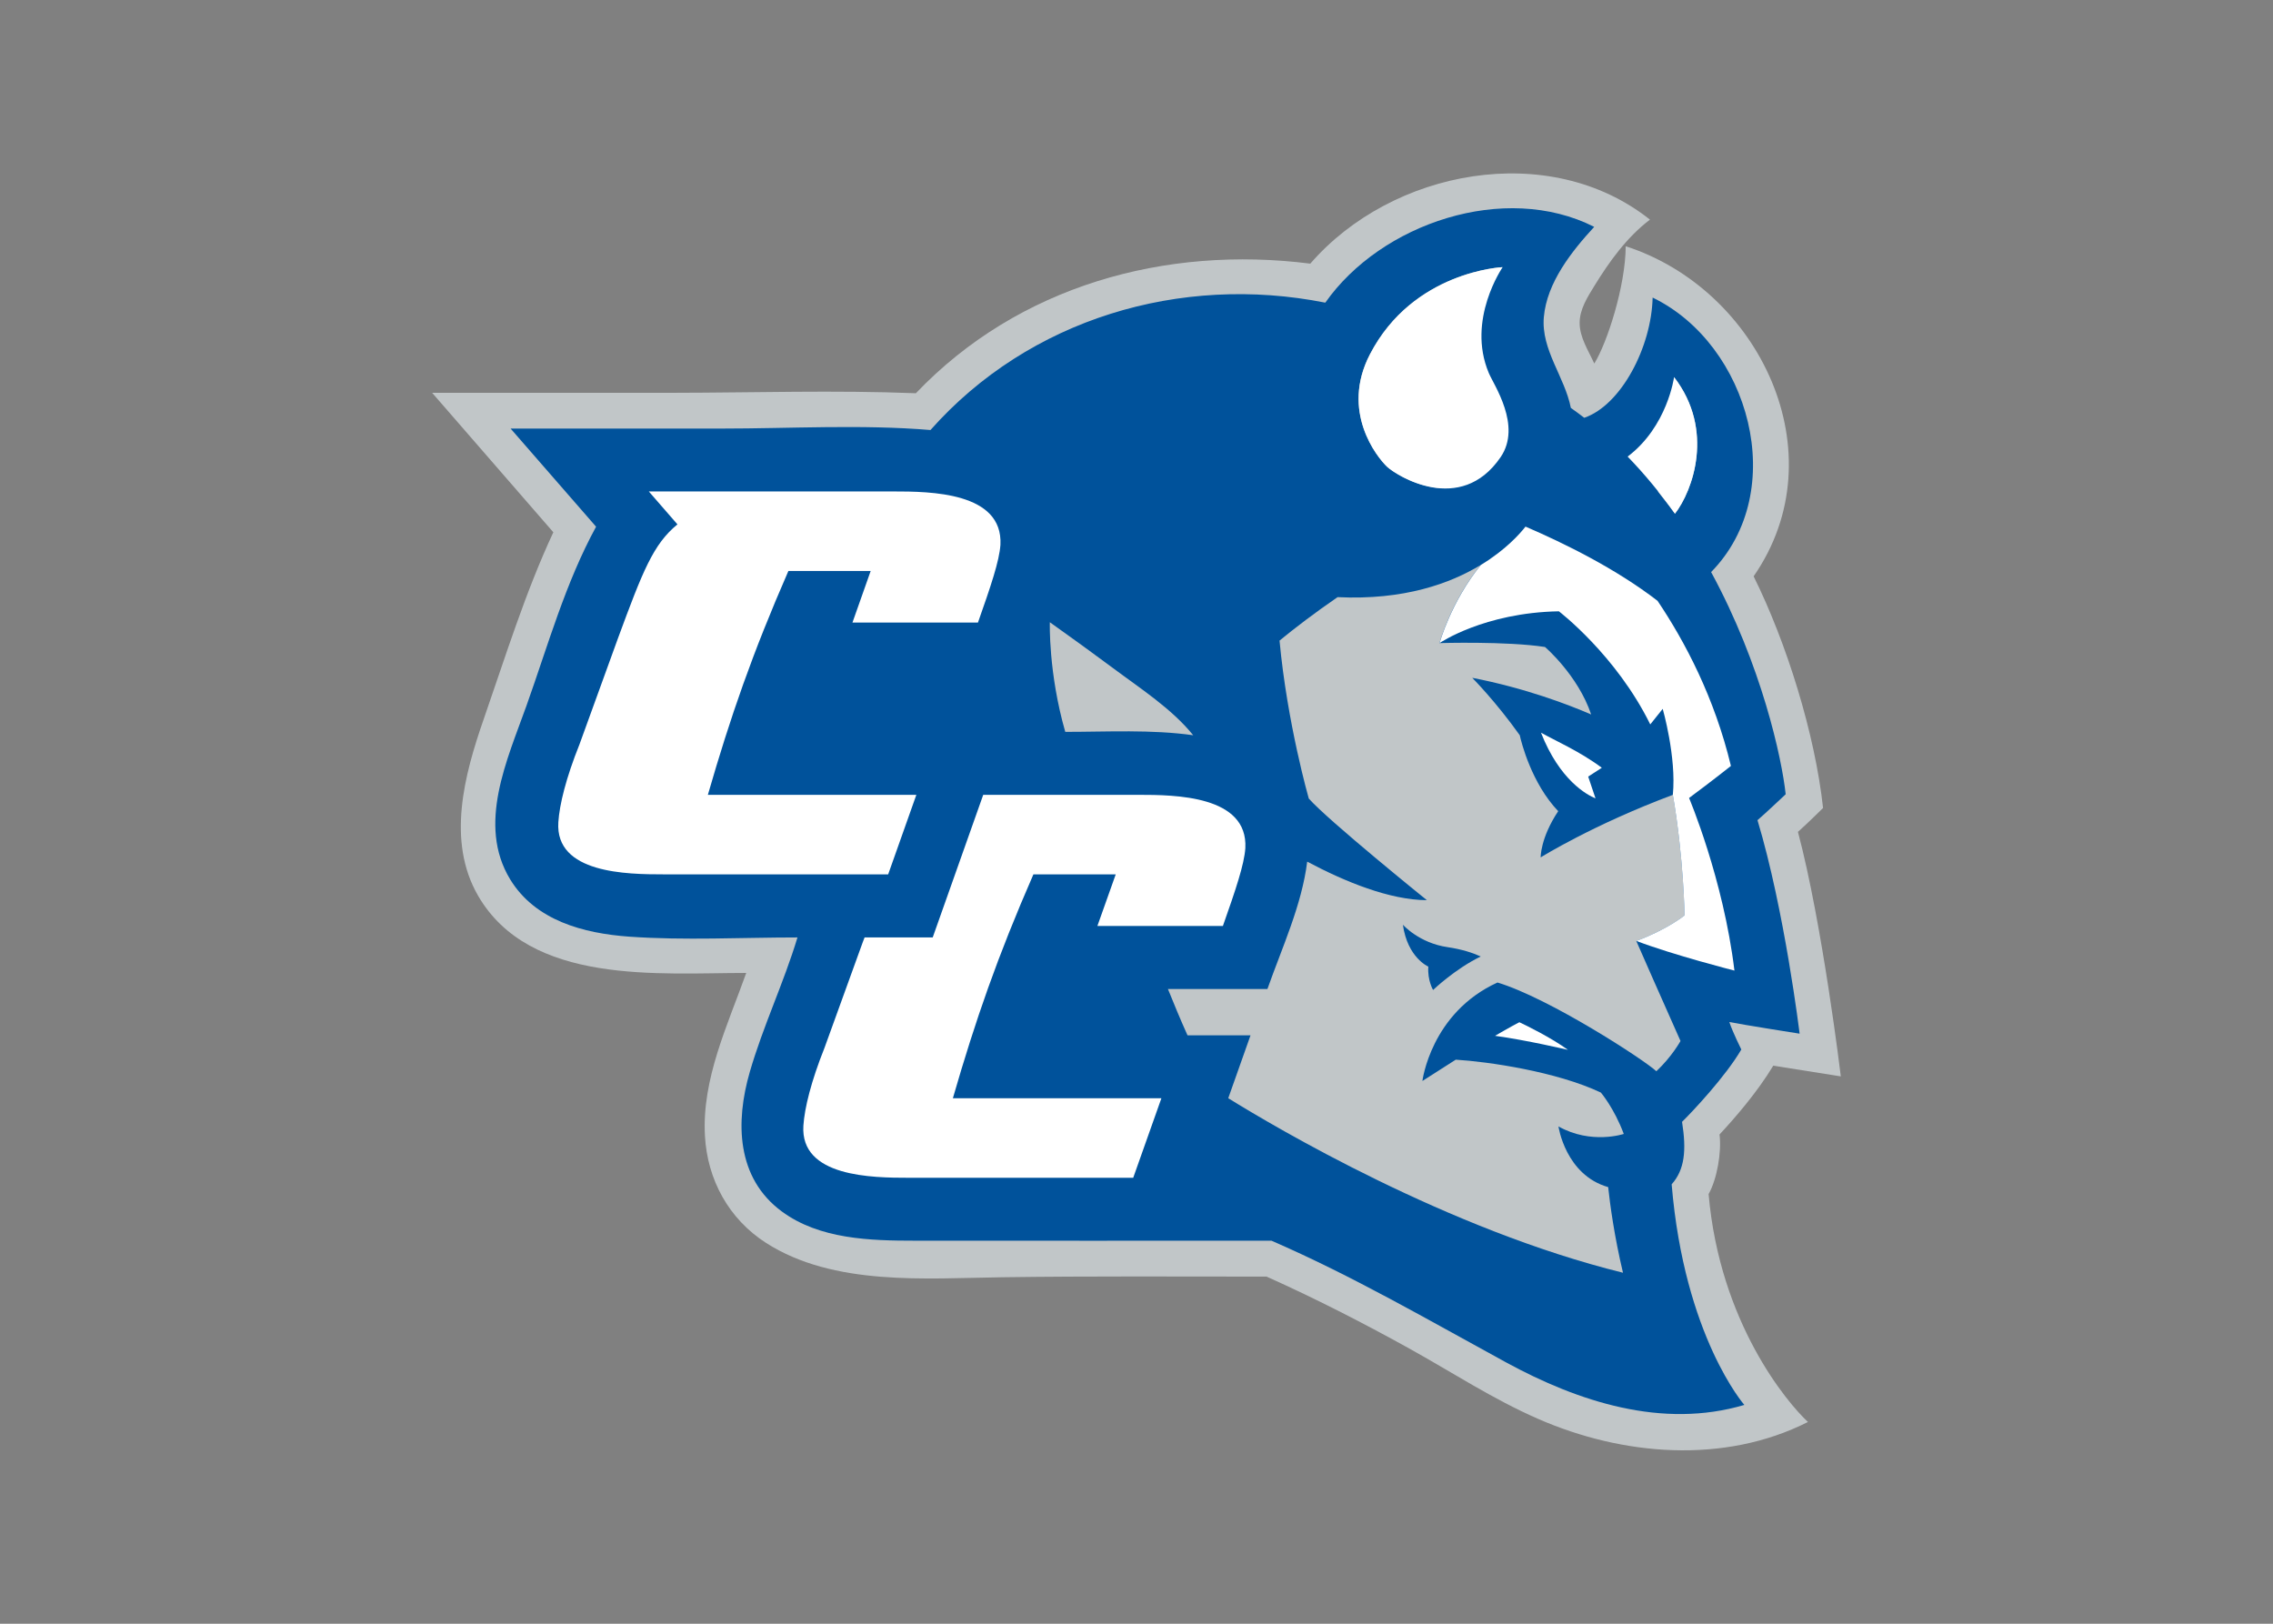
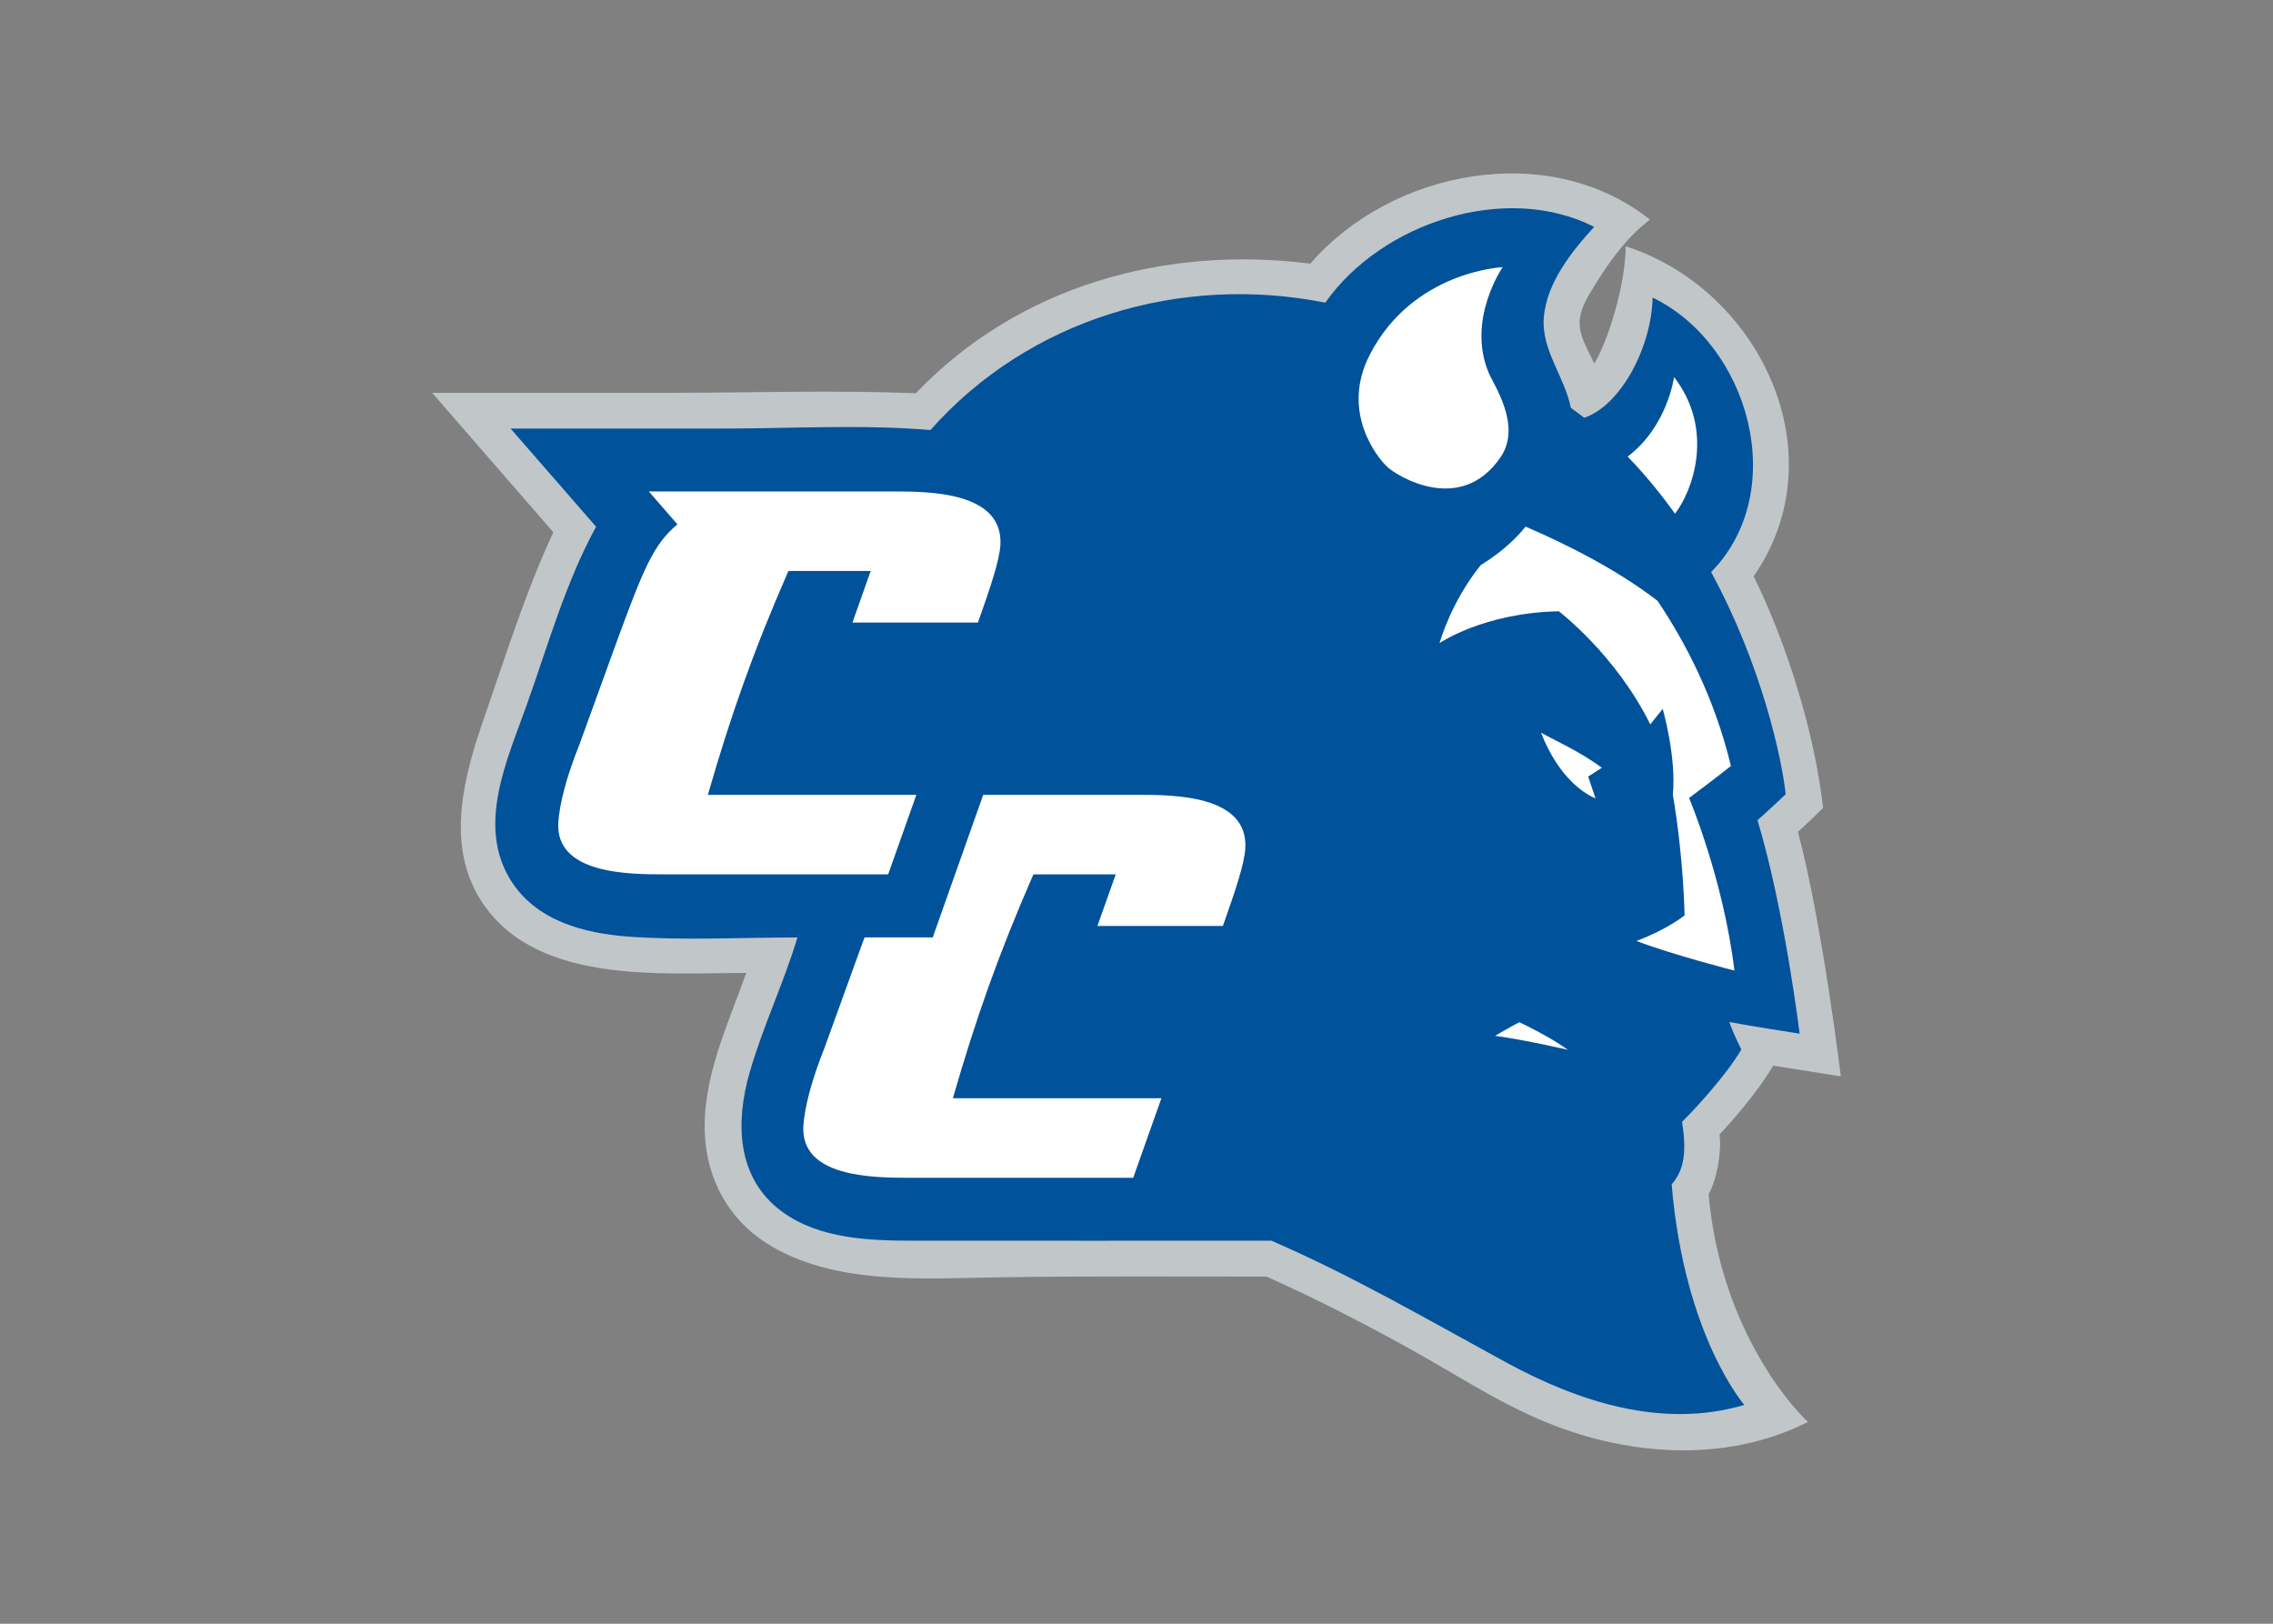
<svg xmlns="http://www.w3.org/2000/svg" version="1.1" id="katman_1" x="0px" y="0px" viewBox="0 0 560 400" style="enable-background:new 0 0 560 400;" xml:space="preserve">
  <rect x="0" y="0" width="560" height="400" fill="#808080" stroke="none" />
  <style type="text/css">
	.st0{fill:#C1C6C8;}
	.st1{fill:#00529B;}
	.st2{fill:#FFFFFF;}
</style>
  <g transform="matrix(1.08 0 0 1.08 144.946 77.585)">
    <path class="st0" d="M255.56,200.53c1.93-3.43,2.99-9.6,2.49-13.6c3.41-3.64,8.62-9.64,12.26-15.69   c5.05,0.81,15.41,2.44,15.41,2.44s-4.19-34.77-9.78-55.77c2.35-2.1,5.73-5.45,5.73-5.45c-1.84-16.88-8.3-37.65-15.84-52.84   c19.45-28.05,1.22-65.5-29.18-75.29c-0.05,9.13-4.25,22.07-7.17,26.76c-1.32-2.94-3.34-5.93-3.34-9.27c0-3.11,1.79-5.89,3.35-8.43   c3.43-5.58,7.42-11.13,12.69-15.13C219.22-40,183.29-33.17,164.7-11.7c-33.05-4.2-66.56,5.03-89.98,29.56   c-18.46-0.73-36.93-0.12-55.4-0.1c-18.32,0.01-36.63,0-54.95,0l27.65,31.81c-6.4,13.72-10.91,28.33-15.89,42.64   c-4.4,12.65-8.48,27.75-1.31,40.21c11.83,20.51,41.33,17.67,61.2,17.67c-4.24,11.93-10.13,24.14-9.42,37.12   c0.54,10.03,5.45,19.02,13.95,24.46c15.44,9.88,36.34,8.07,53.85,7.83c20.1-0.28,40.22-0.15,60.32-0.15   c11.07,4.96,21.88,10.49,32.48,16.36c9.78,5.42,19.18,11.61,29.46,16.09c19.22,8.41,42.41,10.39,61.56,0.71   C273.45,248.07,258.1,229.86,255.56,200.53L255.56,200.53z" />
    <path class="st1" d="M249.5,184.05c2.39-2.34,9.96-10.39,13.52-16.5c0,0-1.88-3.75-2.74-6.27c3.16,0.64,16.04,2.66,16.04,2.66   s-3.41-28.1-9.61-48.7c1.36-1.13,6.43-5.91,6.43-5.91c-0.86-8.09-5.46-29.45-17.01-50.68c18.09-18.43,8.74-51.93-13.34-62.61   c-0.26,11.25-7.16,24.53-15.6,27.42c-1-0.77-2.03-1.53-3.06-2.26c-1.38-7.06-6.81-13.24-6.16-20.71c0.69-7.87,6.35-15,11.49-20.58   c-20.41-10.32-48.64-0.81-61.34,17.29c-33.01-6.57-67.55,3.65-90.07,29.05c-15.78-1.31-31.84-0.33-47.68-0.33h-48.1L1.77,48.3   C-5.25,61.16-9.2,75.38-14.11,89.13c-4.38,12.3-11.31,27.08-3.74,39.58c5.76,9.47,16.79,12.35,27.17,13.1   c12.71,0.9,25.66,0.18,38.39,0.18c-3.14,10.4-7.87,20.28-10.89,30.73c-3.29,11.36-3.05,24.13,7.3,31.76   c8.61,6.36,20.17,6.68,30.44,6.68c27.1,0.03,54.18,0,81.28,0c18.56,8.06,35.8,18.1,53.52,27.76c16.49,8.98,35.66,15.23,54.35,9.7   c0,0-13.69-15.64-16.58-50.32C250.12,194.95,250.53,190.55,249.5,184.05L249.5,184.05z" />
    <path class="st2" d="M125.46,109.46c8.42,0,25.04,0.15,24.42,12.16c-0.26,3.75-2.2,9.47-5.12,17.75h-28.63l4.18-11.76h-18.78   c-8.18,18.73-13.19,33.16-18.37,51.06h47.57l-6.43,18.14H73.16c-8.39,0-24.85-0.15-24.1-11.89c0.27-4.04,1.76-10.09,4.82-17.76   l8.74-24.13c0.13-0.36,0.26-0.71,0.4-1.04h15.54l11.52-32.52L125.46,109.46z M-2.02,97.96c-3.07,7.66-4.56,13.7-4.82,17.75   c-0.76,11.72,15.69,11.89,24.1,11.89H68.4l6.43-18.14H27.27c5.17-17.89,10.18-32.31,18.37-51.06h18.77l-4.16,11.77h28.63   c2.92-8.28,4.87-14,5.13-17.75c0.6-12.02-16.02-12.16-24.44-12.16H13.8l6.53,7.51c-5.53,4.52-7.91,10.64-13.6,26.07L-2.02,97.96z" />
-     <path class="st0" d="M250.08,136.98c0,0-0.17-12.96-2.67-27.52c-18.28,6.84-30.16,14.27-30.16,14.27s-0.09-4.41,4-10.54   c-6.09-6.4-8.41-15.69-8.77-17.33c-5.53-7.76-10.84-13.09-10.84-13.09c12.17,2.37,21.94,6.12,27.13,8.36   c-3.01-8.96-10.53-15.39-10.53-15.39c-8.73-1.35-24.08-0.89-24.08-0.89s2.58-9.37,9.42-17.82c-6.94,4.22-17.52,8.07-32.66,7.34   c-5.3,3.64-9.7,7.01-13.24,9.91c1.76,18.91,6.67,36.02,6.67,36.02c4.33,4.94,26.94,23.19,26.94,23.19   c-8.51-0.05-18.64-4.19-27.3-8.79c-1.23,9.94-5.77,19.68-9.07,29.05h-22.7c1.3,3.23,2.83,6.93,4.47,10.57h14.37   c0,0-2.37,6.67-5.08,14.34c10.54,6.53,50.13,29.99,90.05,39.81c-1.99-8.34-2.96-15.6-3.38-19.53   c-9.76-2.78-11.34-13.84-11.34-13.84c7.49,4.2,14.9,1.71,14.9,1.71c-2.2-5.9-5.22-9.43-5.22-9.43   c-10.18-4.82-25.77-7.06-33.11-7.51l-7.61,4.86c0,0,1.93-15.54,17.13-22.46c11.9,3.6,33.56,17.71,36.24,20.24   c3.57-3.35,5.51-6.9,5.51-6.9c-2.9-6.44-10.08-22.8-10.08-22.8C246.08,140.19,250.08,136.98,250.08,136.98L250.08,136.98z    M192.71,153.97c0,0-1.31-2.16-1.09-5.33c0,0-4.74-2.01-5.8-9.55c0,0,3.69,4.19,10.23,5.12c3.25,0.48,5.69,1.29,7.53,2.12   C197.73,149.16,192.71,153.97,192.71,153.97z M208.57-10.9c-9.52,2.9-29,20.62-13.24,50.44c-6.26-0.08-11.86-3.74-13.11-4.91   c-2.38-2.24-10.68-12.66-3.93-25.66C188.16-10.03,208.57-10.9,208.57-10.9z M247.87,45.33c-1.22-1.71-2.55-3.38-3.87-5.05   c4.33-4.27,9.7-13.11,3.66-26.11C257,26.25,251.94,40.11,247.87,45.33L247.87,45.33z M137.99,95.87   c-9.59-1.35-19.54-0.77-29.19-0.77c-3.88-13.5-3.52-25.01-3.52-25.01c4.83,3.43,9.64,6.92,14.4,10.45   C125.9,85.19,133.07,89.79,137.99,95.87" />
    <path class="st2" d="M239.08,142.79c7.01-2.6,10.99-5.82,10.99-5.82s-0.17-12.96-2.67-27.52c0.85-8.59-2.31-19.6-2.31-19.6   l-2.84,3.55c-7.8-15.85-20.85-25.8-20.85-25.8c-17.1,0.31-27.22,7.25-27.22,7.25s2.58-9.37,9.42-17.82   c5.69-3.46,8.96-7.16,10.19-8.75c9.02,3.88,20.68,9.65,30.12,16.93c6.31,9.38,13,22.1,16.74,37.66c0,0-4.2,3.35-9.55,7.31   c0,0,7.82,18.42,10.35,39.37C261.44,149.55,247.55,146.01,239.08,142.79L239.08,142.79z M231.2,103.29   c-5.05-3.77-10.85-6.29-13.88-8.01c4.29,10.93,10.57,14.23,12.44,14.99l-1.67-4.97L231.2,103.29z M223.47,167.63   c-3.86-2.8-9.47-5.55-11.08-6.3c-1.89,0.96-5.55,3.1-5.55,3.1C214,165.4,223.47,167.63,223.47,167.63 M205.41,13.23   c-5.12-12.15,3.17-24.13,3.17-24.13s-20.41,0.86-30.27,19.89c-6.75,13,1.56,23.42,3.93,25.66c2.11,1.98,16.7,11.21,25.87-2.21   C213.02,25.26,206.53,15.94,205.41,13.23 M247.68,14.17c0,0-1.49,11.27-10.59,18.14c3.98,4.11,7.57,8.5,10.8,13.03   C251.94,40.11,257,26.25,247.68,14.17" />
  </g>
</svg>